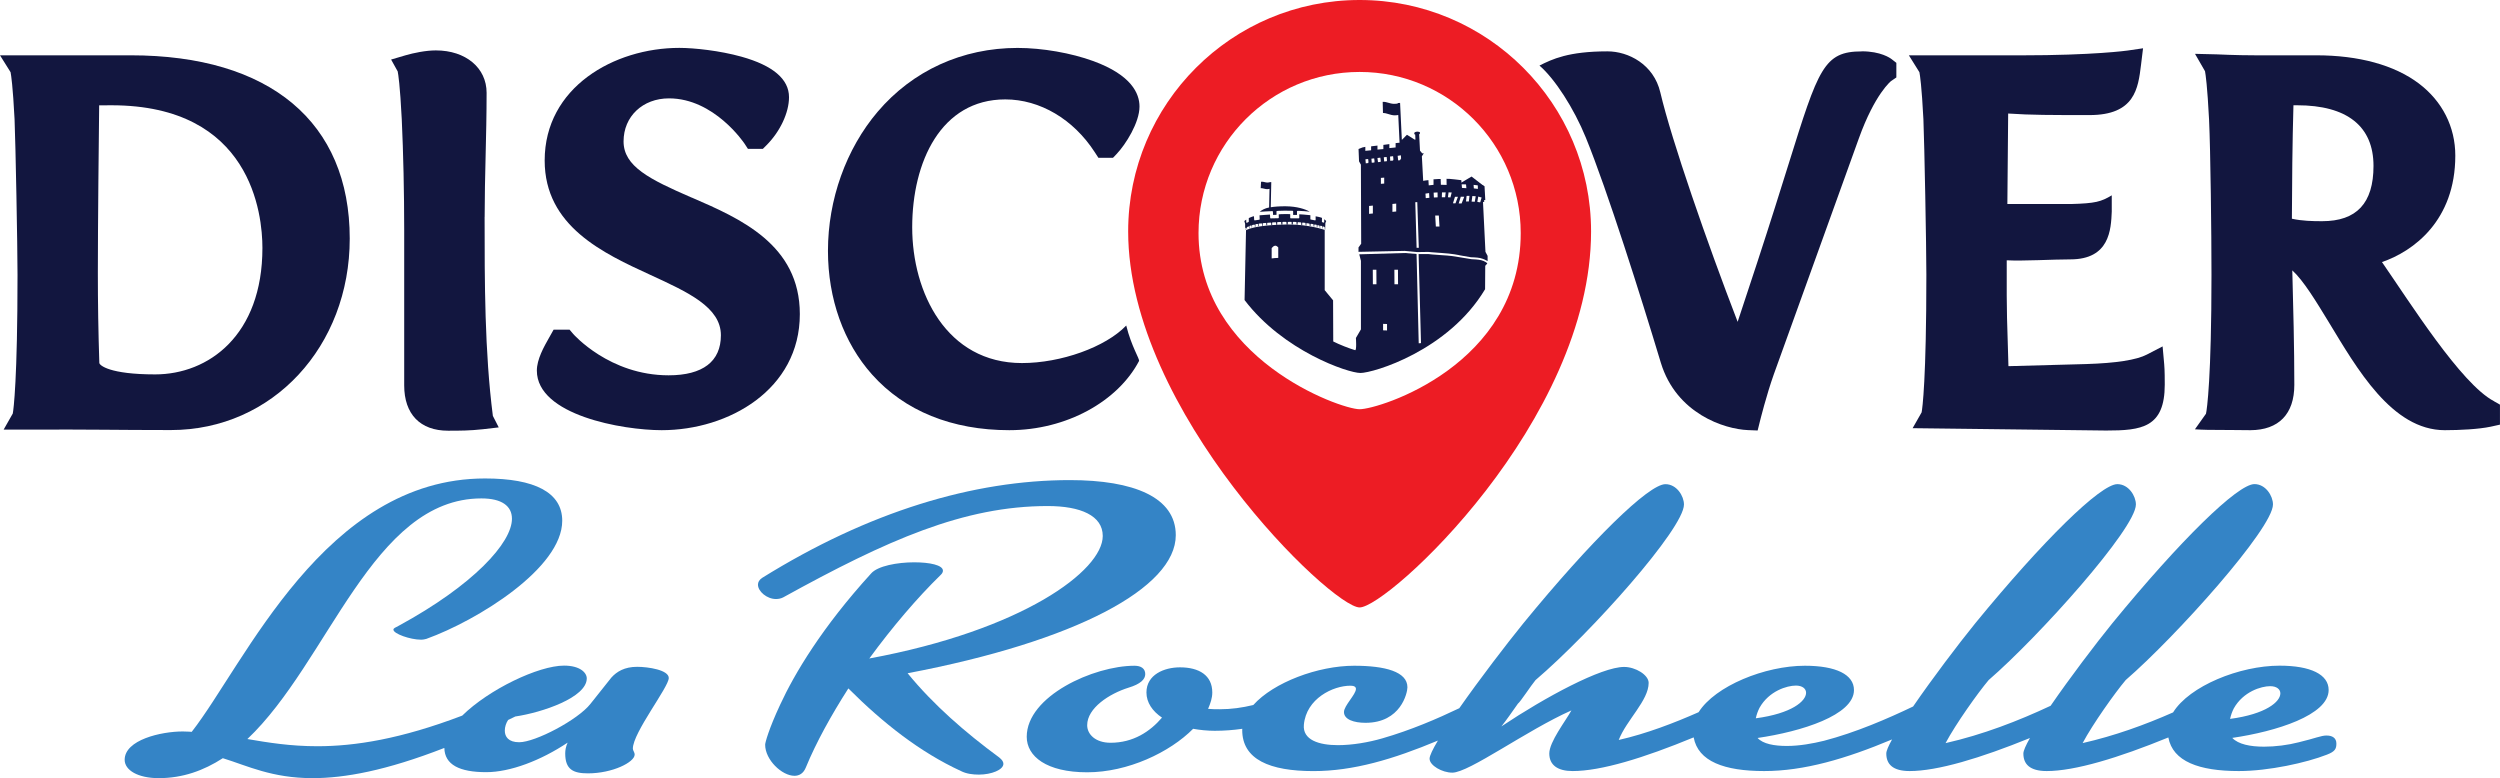
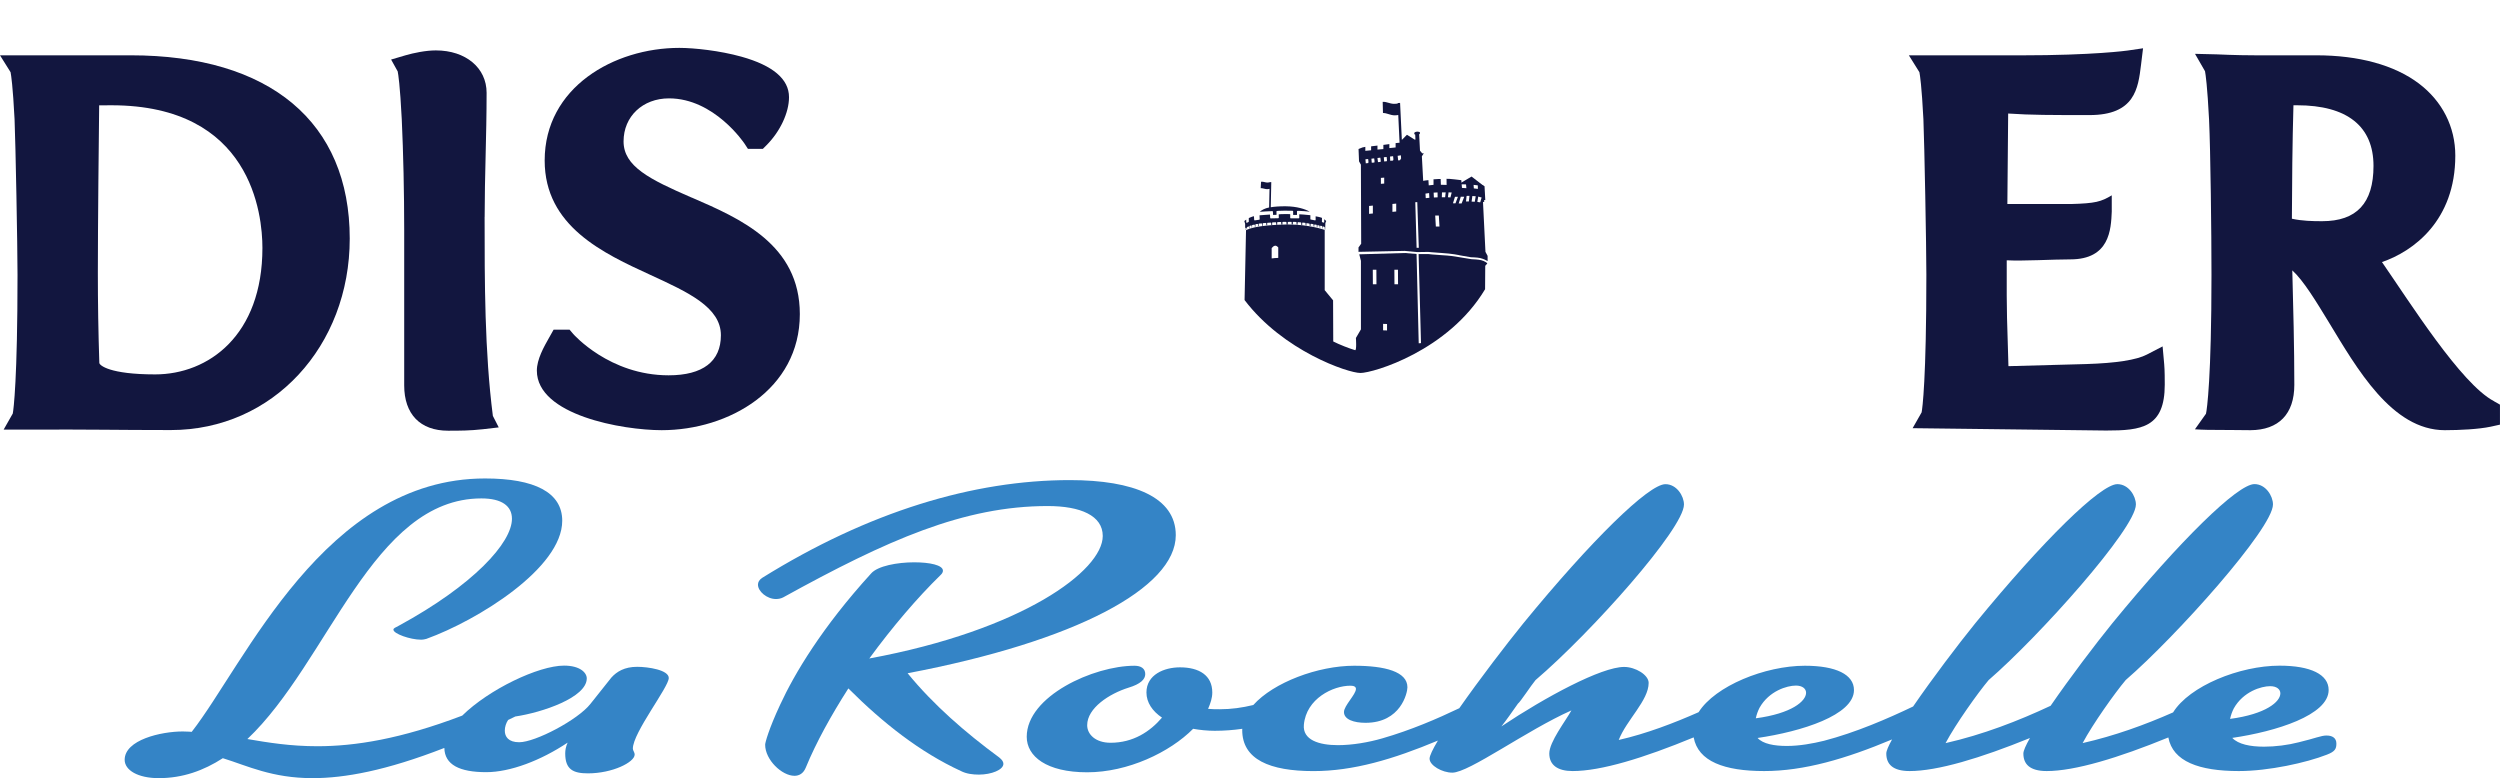
<svg xmlns="http://www.w3.org/2000/svg" id="Capa_2" data-name="Capa 2" viewBox="0 0 626.48 195.01">
  <defs>
    <style>
      .cls-1 {
        fill: #3484c6;
      }

      .cls-1, .cls-2, .cls-3 {
        stroke-width: 0px;
      }

      .cls-2 {
        fill: #12163f;
      }

      .cls-3 {
        fill: #ed1c24;
      }
    </style>
  </defs>
  <g id="Layer_1" data-name="Layer 1">
    <g>
      <g>
        <path class="cls-2" d="M32.72,13.86H0l2.65,4.23c.14.72.57,3.45,1,11.81.25,5.94.74,31.81.74,38.99,0,26.06-.99,33.81-1.19,34.74l-2.29,4.03h5.13c18.14-.08,22.31.11,36.78.11,25.55,0,44.82-21.03,44.82-47.98,0-29.19-20.01-45.93-54.91-45.93ZM24.86,26.4c1.02-.02,2.05-.02,3.06-.02,35.11,0,37.84,27.36,37.84,35.75,0,21.89-13.5,31.69-26.89,31.69-11.43,0-13.96-2.29-13.98-2.88-.25-7.66-.37-15.04-.37-22.54,0-12.19.24-34.18.33-42Z" />
        <path class="cls-2" d="M121.45,54.38c0-5.08.12-10.23.24-15.21.12-5.15.25-10.47.25-15.91,0-6.26-5.23-10.63-12.72-10.63-2.53,0-5.59.64-7.61,1.23l-3.6,1.06,1.65,2.97c.13.65.58,3.34,1.02,12.02.39,8.42.61,18.29.61,27.78v38.88c0,7.22,4.01,11.36,11,11.36,2.97,0,5.5-.01,8.72-.37l3.97-.46-1.47-2.88c-2.07-16.17-2.07-33.51-2.07-49.86Z" />
        <path class="cls-2" d="M173.34,49.52c-10.62-4.6-17.08-7.84-17.08-14.09s4.79-10.78,11.39-10.78c11.33,0,18.82,11.2,18.89,11.3l.89,1.36h3.73l.88-.88c3.45-3.45,5.68-8.19,5.68-12.08,0-4.52-4.02-7.94-11.94-10.15-5.42-1.51-11.85-2.2-15.54-2.2-16.36,0-33.75,9.89-33.75,28.22,0,16.49,14.7,23.25,26.52,28.68,9.47,4.35,17.64,8.11,17.64,15.11,0,6.57-4.53,10.04-13.11,10.04-14.81,0-23.83-10.28-23.91-10.38l-.9-1.06h-4l-1.12,1.99c-1.3,2.29-3.08,5.43-3.08,8.27,0,11.17,21.49,14.93,31.29,14.93,16.78,0,34.61-10.19,34.61-29.08,0-17.48-15.02-23.98-27.08-29.21Z" />
-         <path class="cls-2" d="M282.2,81.6c-5.18,5.39-16.33,9.38-26.11,9.38-18.9,0-27.5-17.64-27.5-34.02s7.21-32.05,23.32-32.05c8.69,0,17.09,4.96,22.45,13.26l.89,1.37h3.66l.89-.93c2.32-2.44,5.75-7.91,5.75-11.91,0-3.26-2-7.88-11.54-11.38-5.56-2.04-12.84-3.31-19.01-3.31-13.84,0-26.29,5.68-35.06,15.99-7.92,9.31-12.46,22.02-12.46,34.86,0,12,3.92,23.01,11.05,30.99,8.14,9.13,20.03,13.95,34.39,13.95s27.23-7.26,32.51-17.33c.23-.44-1.91-3.63-3.2-8.88Z" />
-         <path class="cls-2" d="M466.54,12.88c-9.51,0-10.86,4.3-18.32,28.19-2.04,6.53-4.58,14.66-7.9,24.79l-4.88,14.79c-7.66-19.88-16.52-45.37-19.37-57.46-1.65-7.09-8.03-10.32-13.25-10.32-9.8,0-13.86,1.96-17.04,3.56,3.86,3.33,8.61,10.68,11.62,18.06,5.42,13.31,13.7,39.54,18.79,56.41,3.9,12.8,15.97,16.64,21.81,16.88l2.45.1.59-2.38c.02-.06,1.59-6.44,3.48-11.75l21.28-59.04c4.05-11.26,8.1-14.41,8.1-14.41h0s1.31-.89,1.31-.89v-3.66l-1.15-.9c-.42-.33-2.78-1.99-7.51-1.99Z" />
        <path class="cls-2" d="M541.94,86.8l-3.97,2.06c-2.58,1.34-7.69,2.14-15.18,2.37l-19.49.53c-.05-2.12-.12-4.18-.18-6.19-.13-3.98-.25-7.75-.25-11.52v-8.82c4.17.22,11.47-.23,15.94-.23,9.87,0,10.19-7.5,10.38-11.97v-4.08c-2.7,1.61-4.05,2.01-10.25,2.18h-15.91c.08-8.57.17-16.9.2-22.68,5.64.39,10.96.39,20.38.39,11.37,0,12.19-6.67,12.91-12.56l.51-4.18-3.89.57c-.08.01-8.45,1.2-26.75,1.2h-28.04l2.64,4.23c.14.72.57,3.45,1,11.81.25,5.94.74,31.81.74,38.99,0,26.06-.99,33.51-1.19,34.44l-2.25,3.96,48.5.59c8.87,0,14.68-.71,14.68-11.51,0-.99,0-3.63-.14-5.12l-.4-4.45Z" />
        <path class="cls-2" d="M624.97,100.53c-8.25-4.3-21.17-24.92-28.07-34.86,7.94-2.72,18.38-10.43,18.38-26.67,0-7.21-3.25-13.63-9.14-18.08-6.13-4.62-15.02-7.06-25.71-7.06h-15.25c-4.9,0-9.64-.24-9.69-.24l-5.44-.13,2.51,4.36c.15.82.58,3.69,1.01,12.07.37,7.84.61,28.65.61,38.97,0,25.65-1.13,33.76-1.38,34.79l-2.77,3.9s2.25.17,5.07.15c3.32-.02,6.04.08,8.84.07,7.09-.03,11-4.04,11-11.36,0-9.26-.28-20.27-.47-27.15-.01-.53-.03-1.05-.04-1.54,2.77,2.5,5.98,7.79,9.11,12.93,7.05,11.59,15.81,27.12,29.11,27.12,3.78,0,8.52-.25,11.47-.87l2.35-.52v-5.01l-1.51-.86ZM574.73,26.38h.91c12.52,0,19.14,5.26,19.14,15.2,0,9.32-4.21,13.85-12.87,13.85-2.46,0-5.03-.06-7.58-.62.02-8.22.13-19.46.39-28.43Z" />
      </g>
      <g>
        <path class="cls-1" d="M159.65,167.1c-3.15,0-5.1,1.2-6.45,2.7l-5.25,6.6c-3.15,4-13.8,9.6-17.85,9.6-2.7,0-3.6-1.4-3.6-2.9,0-.94.32-1.93.83-2.68.6-.29,1.19-.57,1.8-.87,6.68-.99,17.91-4.74,17.91-9.55,0-1.4-1.65-3.2-5.7-3.2-6.39,0-18.84,5.96-25.51,12.53-15.47,5.89-26.93,7.67-36.29,7.67-6.75,0-12.3-.9-17.55-1.8,20.4-19.3,31.35-60.3,58.65-60.3,5.1,0,7.65,1.9,7.65,5.1,0,6-9.6,16.6-28.35,26.8-.9.5-1.35.6-1.35,1,0,1,4.2,2.5,6.9,2.5.6,0,.9-.1,1.35-.2,12.75-4.6,34.05-17.7,34.05-29.6,0-7.1-6.9-10.6-19.35-10.6-40.2,0-60.15,46.4-73.5,63.5-.15,0-.9-.1-2.25-.1-5.4,0-14.55,2.1-14.55,7.1,0,2.6,3.3,4.6,8.55,4.6,6,0,11.25-1.9,16.05-5,6.15,1.9,12.3,5,22.5,5,7.97,0,18.36-1.86,33.01-7.57.08,4.21,3.81,6.07,10.49,6.07,6,0,13.65-2.9,20.4-7.4-.45,1-.6,1.9-.6,2.7,0,4,1.95,5,5.7,5,6.15,0,11.7-2.8,11.7-4.7,0-.6-.45-1-.45-1.5,0-4,9-15.4,9-17.7,0-2-5.1-2.8-7.95-2.8Z" />
-         <path class="cls-1" d="M250.39,189.81c-8.55-6.3-16.5-13.2-22.95-21.1,42.15-8,67.2-21.4,67.2-34.6,0-9.5-10.5-13.8-26.55-13.8-24.15,0-50.4,7.9-77.1,24.5-.75.5-1.05,1.1-1.05,1.7,0,1.7,2.25,3.6,4.5,3.6.6,0,1.2-.1,1.8-.4,26.1-14.4,45.3-22.9,66.3-22.9,8.25,0,13.8,2.4,13.8,7.5,0,8.7-20.1,23.6-58.5,30.7,5.7-7.8,12-15.2,17.85-20.9.45-.4.6-.8.6-1.1,0-1.4-3.3-2.1-7.2-2.1-4.2,0-9.15.9-10.8,2.8-12.3,13.5-19.2,25.1-22.8,32.9-2.85,6.1-3.75,9.5-3.75,10,0,3.8,4.2,7.8,7.35,7.8,1.2,0,2.25-.6,2.85-2.1,2.55-6.2,6.3-13,10.65-19.8,8.7,8.7,18,16,28.2,20.7,1.35.7,3,.9,4.5.9,3.15,0,6.15-1.2,6.15-2.7,0-.5-.3-1-1.05-1.6Z" />
+         <path class="cls-1" d="M250.39,189.81c-8.55-6.3-16.5-13.2-22.95-21.1,42.15-8,67.2-21.4,67.2-34.6,0-9.5-10.5-13.8-26.55-13.8-24.15,0-50.4,7.9-77.1,24.5-.75.5-1.05,1.1-1.05,1.7,0,1.7,2.25,3.6,4.5,3.6.6,0,1.2-.1,1.8-.4,26.1-14.4,45.3-22.9,66.3-22.9,8.25,0,13.8,2.4,13.8,7.5,0,8.7-20.1,23.6-58.5,30.7,5.7-7.8,12-15.2,17.85-20.9.45-.4.6-.8.6-1.1,0-1.4-3.3-2.1-7.2-2.1-4.2,0-9.15.9-10.8,2.8-12.3,13.5-19.2,25.1-22.8,32.9-2.85,6.1-3.75,9.5-3.75,10,0,3.8,4.2,7.8,7.35,7.8,1.2,0,2.25-.6,2.85-2.1,2.55-6.2,6.3-13,10.65-19.8,8.7,8.7,18,16,28.2,20.7,1.35.7,3,.9,4.5.9,3.15,0,6.15-1.2,6.15-2.7,0-.5-.3-1-1.05-1.6" />
        <path class="cls-1" d="M583.09,184.31c-1.5,0-2.85.7-7.05,1.7-2.7.7-5.85,1.1-8.7,1.1-3.45,0-6.45-.6-7.95-2.2,10.95-1.6,24.15-5.7,24.15-12,0-3.9-4.5-6.1-12.3-6.1-10.02,0-22.58,5.1-26.68,11.71-7.09,3.13-14.66,5.87-22.67,7.69,2.55-4.8,8.1-12.6,10.8-15.8,12.6-10.9,36.9-38,36.9-44,0-2.1-1.8-5.1-4.65-5.1-4.2,0-18.6,14.1-35.55,34.8-4.38,5.4-10.71,13.76-15.52,20.75-8.13,3.81-16.93,7.22-26.33,9.36,2.55-4.8,8.1-12.6,10.8-15.8,12.6-10.9,36.9-38,36.9-44,0-2.1-1.8-5.1-4.65-5.1-4.2,0-18.6,14.1-35.55,34.8-4.41,5.44-10.81,13.9-15.63,20.92-6.37,3.05-14.39,6.52-22.32,8.59-2.85.7-6.15,1.3-9.3,1.3s-6-.5-7.35-2c10.95-1.6,24.15-5.7,24.15-12,0-3.9-4.5-6.1-12.3-6.1-9.98,0-22.48,5.06-26.63,11.64-6.01,2.66-13.08,5.39-20.02,6.96,1.95-5,7.5-9.9,7.5-14.3,0-2-3.3-4-6.15-4-5.7,0-19.65,7.5-30.75,14.9,1.19-1.49,2.65-3.58,4.14-5.7.58-.39,3.36-4.66,4.41-5.9,13.95-11.9,37.2-38,37.2-44,0-2.1-1.8-5.1-4.65-5.1-4.2,0-18.6,14.1-35.55,34.8-4.35,5.36-10.98,14.03-16.1,21.34-5.49,2.63-12.2,5.52-19.3,7.56-3.45,1-7.5,1.7-11.1,1.7-4.8,0-8.89-1.32-8.55-5.1.59-6.57,7.3-9.81,11.7-9.8.9,0,1.35.3,1.35.8,0,1.4-3,4.2-3,5.8,0,1.9,2.55,2.7,5.4,2.7,8.85,0,10.5-7.5,10.5-8.9,0-3.9-5.55-5.4-13.35-5.4-9.05,0-20.18,4.16-25.27,9.84-2.79.68-5.55,1.06-8.33,1.06-1.05,0-2.1,0-3-.1.6-1.4,1.05-2.7,1.05-4.1,0-4.3-3.3-6.3-8.1-6.3-3.9,0-8.4,1.8-8.4,6.3,0,2.5,1.5,4.7,3.9,6.3-3,3.5-7.2,6.3-12.9,6.3-3.75,0-5.85-2.1-5.85-4.4,0-4.3,5.55-7.9,10.35-9.4,3-.9,4.2-2.1,4.2-3.4,0-1.4-1.05-2.1-2.7-2.1-10.2,0-27,7.6-27,17.8,0,4.9,4.95,8.9,15.15,8.9s20.7-5,26.55-10.9c1.65.3,3.6.5,5.4.5,2.4,0,4.71-.18,6.92-.5,0,.1-.02.2-.02.3,0,7.4,6.9,10.3,17.85,10.3,9.97,0,19.94-2.95,31.19-7.65-1.3,2.18-2.09,3.81-2.09,4.54,0,1.7,3.15,3.5,5.7,3.5,4.2,0,18.6-10.6,29.85-15.6-1.5,2.7-5.55,7.9-5.55,10.8s2.1,4.4,5.85,4.4c7.12,0,17.83-3.27,30.33-8.44,1.1,6.02,7.69,8.44,17.67,8.44s20.45-3.06,32.05-7.93c-.92,1.65-1.45,2.89-1.45,3.53,0,2.7,1.65,4.4,5.85,4.4,6.98,0,17.75-3.23,30.15-8.28-1.04,1.83-1.65,3.21-1.65,3.88,0,2.7,1.65,4.4,5.85,4.4,7.04,0,17.94-3.29,30.48-8.42,1.11,6.01,7.7,8.42,17.66,8.42,7.5,0,16.95-2.1,22.05-4.1,2.1-.8,2.4-1.5,2.4-2.8,0-1.4-1.05-2-2.4-2ZM440.92,177.37c2.37-4.22,6.89-5.57,9.12-5.57,1.65,0,2.55.8,2.55,1.8,0,2.1-3.6,5.2-12.6,6.4.2-.94.52-1.82.93-2.63ZM559.77,177.52c2.37-4.22,6.89-5.57,9.12-5.57,1.65,0,2.55.8,2.55,1.8,0,2.1-3.6,5.2-12.6,6.4.2-.94.52-1.82.93-2.63Z" />
      </g>
      <g>
-         <path class="cls-3" d="M340.71,102.55c-4.91,0-40.37-12.73-40.37-44.15,0-22.3,18.08-40.37,40.37-40.37s40.37,18.08,40.37,40.37c0,33.1-35.46,44.15-40.37,44.15ZM340.71,0c-32.03,0-58,25.97-58,58,0,45.14,50.95,94.22,58,94.22s58-46.68,58-94.22c0-32.03-25.97-58-58-58Z" />
        <g>
          <g>
            <path class="cls-2" d="M315.69,53.08c.29-.03.75-.06,1.44-.1,1.34-.08,1.7-.08,1.71-.08.07,0,.13.06.14.13l.05.83.86-.03-.02-.82c0-.07.05-.13.12-.14.03,0,.5-.07,1.93-.08,1.42,0,1.99.03,2,.03.07,0,.13.06.13.13v.91s.96,0,.96,0v-.88c0-.07.06-.13.13-.14.03,0,.47-.02,1.65.07.64.05,1.12.1,1.42.13-1.19-.66-3.19-1.32-6.03-1.35-1.51-.01-2.71.08-3.74.24l.13-6.29h-.41s0,.04,0,.04c-.16.03-.56.1-.92.03-.46-.08-.78-.22-1.23-.17l-.09,1.62c.29-.05.66.09,1.22.2.45.09.85,0,.99-.04l-.1,4.67c-1.01.18-1.91.68-2.32,1.06Z" />
            <path class="cls-2" d="M322.81,55.63s.06-.04.1-.04h.64c.07,0,.13.06.13.13v.52s.29.01.29.01v-.52s.01-.07.04-.1c.03-.03.06-.04.1-.04l.66.03c.07,0,.13.06.13.13l.02.53h.24s0-.47,0-.47c0-.04.02-.07.04-.1.03-.03.07-.04.1-.04l.66.06c.07,0,.12.06.12.13l.02.53.22.02v-.5s0-.08.03-.1c.03-.03.07-.04.11-.03l.58.06c.07,0,.12.06.12.13l.03.53.19.03-.03-.46s.01-.08.04-.11c.03-.03.07-.04.11-.03l.57.09c.06.01.11.06.11.13l.02.44.21.04v-.41s0-.08.03-.11.07-.04.11-.03l.51.09c.06.01.11.06.11.13l.02.47.16.04-.02-.41s.01-.08.05-.11c.03-.03.07-.04.11-.03l.37.06c.06.01.11.06.11.13l.02.49.14.03-.03-.4s.01-.09.05-.11c.03-.03.08-.04.12-.03l.12.03.2.05s.03.01.04.02c.03.02.05.06.06.1l.04.46.1.03-.02-.42s.01-.08.04-.1c0,0,0,0,0,0,.03-.03.08-.04.12-.03l.27.06c.06.01.1.07.1.13h0s.02.48.02.48l.08.03v-.38s0-.06.02-.09c0-.01.02-.02.03-.03.04-.03.09-.03.13-.01l.27.11s.07.06.08.1c0,0,0,.01,0,.02l.03.54.07.05.02-.56.04-1.09s0-.03.01-.05l.2-.5-.5-.45v.73s-.02.09-.06.11c-.04.03-.08.03-.12.02l-.31-.11c-.05-.02-.09-.07-.09-.13l.02-.95c-.17-.06-.56-.19-.86-.25-.3-.06-.45-.08-.73-.14v.89s-.01.08-.04.1c-.03.03-.07.04-.11.03l-1.06-.21c-.07-.01-.11-.07-.11-.13v-.96c-.24-.03-.81-.09-1.69-.16-.86-.07-.85-.07-1.09-.07v.88s-.01.07-.04.1c-.03.03-.06.04-.1.04h-2c-.07,0-.13-.07-.13-.14v-.91c-.28,0-.39-.03-1.47-.02-1.07,0-1.15.05-1.41.07l.02.83c0,.07-.06.13-.13.14l-1.89.04c-.08,0-.14-.05-.14-.13l-.05-.83c-.22,0-.22.03-1.18.08-.96.05-1.22.08-1.44.11l.04.97c0,.07-.05.13-.12.14l-1.11.16s-.07,0-.1-.03c-.03-.02-.05-.06-.05-.1l-.06-.91c-.18.03-.22.03-.65.19-.32.12-.5.2-.64.27v.86c.01.05-.02.1-.06.12l-.39.19s-.09.02-.13,0c-.04-.02-.06-.07-.06-.11v-.68s-.48.36-.48.36l.2.72s0,.02,0,.04v.85s0,.65,0,.65l.06-.03v-.42c.01-.05.04-.1.09-.12l.05-.02s.09-.01.13.01c.04.02.06.07.06.11v.31s.05-.02.09-.04v-.45c0-.05.03-.1.08-.13l.23-.1s.09-.01.13.01.06.07.06.11v.37s.06-.02.09-.03v-.5c0-.06.05-.11.1-.13l.3-.1s.09,0,.12.02c.04.03.06.07.06.11v.44s.09-.02.09-.02v-.54c0-.06.05-.12.12-.13l.42-.08s.08,0,.11.03c.03.03.05.06.05.1v.42s.13-.02.13-.02v-.53c.01-.07.06-.12.13-.13l.38-.05s.08,0,.1.03c.03.03.05.06.05.1v.46s.15-.02.15-.02v-.53c0-.07.06-.13.13-.13l.59-.04s.07,0,.1.03c.03.03.04.06.04.1v.48s.17-.01.17-.01l-.02-.53c0-.07.05-.13.12-.14l.65-.05s.07,0,.1.03.04.06.05.1l.02.47h.2s-.01-.5-.01-.5c0-.07.06-.14.13-.14l.75-.04s.07.01.1.04c.03.02.04.06.04.09l.02.47h.22s-.02-.52-.02-.52c0-.04.01-.07.04-.1.02-.03.06-.04.09-.04l.75-.03s.07.01.1.04c.03.02.04.06.04.09l.02.5h.25s-.02-.53-.02-.53c0-.07.06-.14.13-.14l.75-.03s.07.01.1.04c.03.02.04.06.04.09l.02.52h.28s-.01-.53-.01-.53c0-.04.01-.07.04-.1.03-.03.06-.04.1-.04h.74s0,0,0,0c.07,0,.13.06.14.13l.02.54c.1,0,.2,0,.3,0v-.53s.01-.07.04-.1Z" />
            <path class="cls-2" d="M341.03,41.24l.07,19.84-.67.92v1.11s11.58-.24,11.58-.24l3.13.3,2.77-.04c.12,0,1.08.13,3.28.26,2.76.16,4.47.55,4.67.6l2.72.47c.27.03,1.45.02,2.31.2.35.07.97.29,1.11.37l.78.4v-1.31s-.54-.96-.54-1.01l-.59-11.98-.02-.52h.3l-.03-.47h.3l-.19-3.47-.5-.25c-.29-.15-.77-.21-1.02-.24l-.17-.02.02,1.18-1.01-.13-.08-1.15-1.9-.18.11,1.28-1.1-.07-.17-1.94s-3.23-.42-3.7-.34l.02,1.53-1.44-.04-.05-1.45h-.43c-.48.02-.9.06-1.22.08h-.14s0,1.39,0,1.39l-1.2.13-.08-1.31c-.08-.04-1.31.18-1.31.18l-.33-6.15.48-.74h-.39l-.56-.67-.21-4.11v-.03s.07,0,.1-.01c.04-.02.06-.06.07-.11l.03-.24c0-.07-.03-.13-.09-.16-.01,0-.25-.12-.56-.12-.49.02-.72.23-.74.26-.03.03-.04.08-.04.12l.03.22s.04.09.08.11c.02.01.05.02.07.02.02,0,.04,0,.06-.01l.06,1.29-.25-.03c-.63-.4-1.87-1.19-1.88-1.19,0,.01-.81.81-1.28,1.29l-.44-9.27-.6.03v.14s-.05,0-.05,0c-.28.04-1,.12-1.62-.03-.23-.05-.44-.11-.64-.17-.46-.14-.87-.25-1.36-.24h-.09s.07,2.79.07,2.79h.1s.01-.1.01-.1v.1c.34,0,.72.11,1.21.26.23.07.48.14.76.22.31.08.62.11.89.11.37,0,.67-.05.82-.08h.04s.33,6.94.33,6.94l-.99.1v1.09l-1.57.16v-1l-1.5.2v1.05l-1.48.12v-1l-1.59.19v.99l-1.45.14v-1l-.58.12-.11.02-.18.07-.83.33.12,3.09.46.82ZM370.42,49.26l.86.23-.35,1.22-.72-.11.22-1.34ZM368.95,49.12l.85.06-.23,1.38-.8-.04.19-1.4ZM367.51,49.1s.38-.04.73-.01c0,.11-.16,1.39-.16,1.39h-.71l.15-1.38ZM366.06,49.29l.87.02-.66,1.67h-.73s.52-1.68.52-1.68ZM364.6,49.31h.75s-.62,1.65-.62,1.65l-.63-.02.51-1.64ZM363.78,48.25h0s-.31,1.23-.31,1.23l-.63-.05.16-1.23.78.04ZM361.35,48.21h.93s-.14,1.22-.14,1.22h-.83s.04-1.22.04-1.22ZM359.81,56.76l-.16-2.75h.91s.16,2.75.16,2.75h-.91ZM360.24,48.22l.02,1.23-.94.04-.06-1.22.99-.05ZM358.12,48.39h0s.07,1.18.07,1.18l-.91.09-.07-1.14.91-.14ZM355.16,50.65l.38,11.44h-.55s-.33-11.42-.33-11.42l.5-.02ZM349.88,53l-.95.09v-1.98l.95-.09v1.98ZM351.05,38.92l.05.78-.27.45-.46.05-.13-1.15.81-.13ZM349.1,39.14l.08.82-.1.28-.7.05-.05-1.06.76-.09ZM347.48,39.33l.09.83-.05.24-.64.06h0s-.02,0-.02-.02l-.09-1.03.72-.08ZM346.04,44.58l.83-.07v1.49l-.83.07v-1.49ZM345.9,39.51l.1.75-.03.31-.64.06-.02-.02h0s-.13-1.02-.13-1.02l.72-.08ZM344.03,53.5l-.95.09v-1.98l.95-.09v1.98ZM344.36,39.68l.09.72-.04.33-.66.05-.09-1.01.7-.08ZM342.85,39.86l.08.69-.05.31-.63.07-.08-1.02.69-.06Z" />
            <path class="cls-2" d="M340.86,93.47c3.32,0,22.11-5.6,31.29-20.99,0,0,.02-3.98.04-5.81,0-.22.51-.51.51-.66,0-.12-.76-.63-1.53-.81-.84-.19-1.9-.22-2.43-.25-.03,0-2.83-.47-2.86-.47-.04,0-1.03-.17-1.07-.18-.01,0-1.34-.25-3.7-.37-1.73-.09-3.13-.26-3.13-.26h-2.49l.6,22.2v.11c-.19.02-.38.03-.57.05l-.54-22.28v-.1s-2.92-.25-2.92-.25l-11.44.33.42,1.63v17.18l-1.26,2.15s.23,3.18-.2,3.06c-1.51-.44-3.96-1.41-5.48-2.18l-.04-10.31-2.1-2.55v-14.94s0-.16,0-.16l-.15-.05s-3.82-1.31-8.89-1.31c-.04,0-.09,0-.13,0h0s-.3,0-.3,0h0s-.09,0-.14,0c-5.47.11-8.07.69-9.16,1.04,0,0-.49.18-.58.22-.07.03-.3.14-.37.18v.13s-.36,17.37-.36,17.37c9.7,12.78,25.95,18.27,29.01,18.27ZM346.59,81.16l.99.03v1.62l-.99-.03v-1.62ZM344.01,67.6h.9s.02,3.63.02,3.63h-.9s-.02-3.63-.02-3.63ZM349.42,67.6h.9s.02,3.63.02,3.63h-.9s-.02-3.63-.02-3.63ZM318.68,62.16c.15-.18.48-.55.84-.59.02,0,.05,0,.07,0,.32,0,.6.28.73.43v2.63h-.03c-.14,0-.39,0-.8.04-.42.04-.67.07-.82.09v-2.59Z" />
          </g>
          <path class="cls-2" d="M365.47,46.2s1.8-.04,3.19.07,3.28.42,3.28.42l-3.18-2.45-3.29,1.96Z" />
        </g>
      </g>
    </g>
  </g>
</svg>